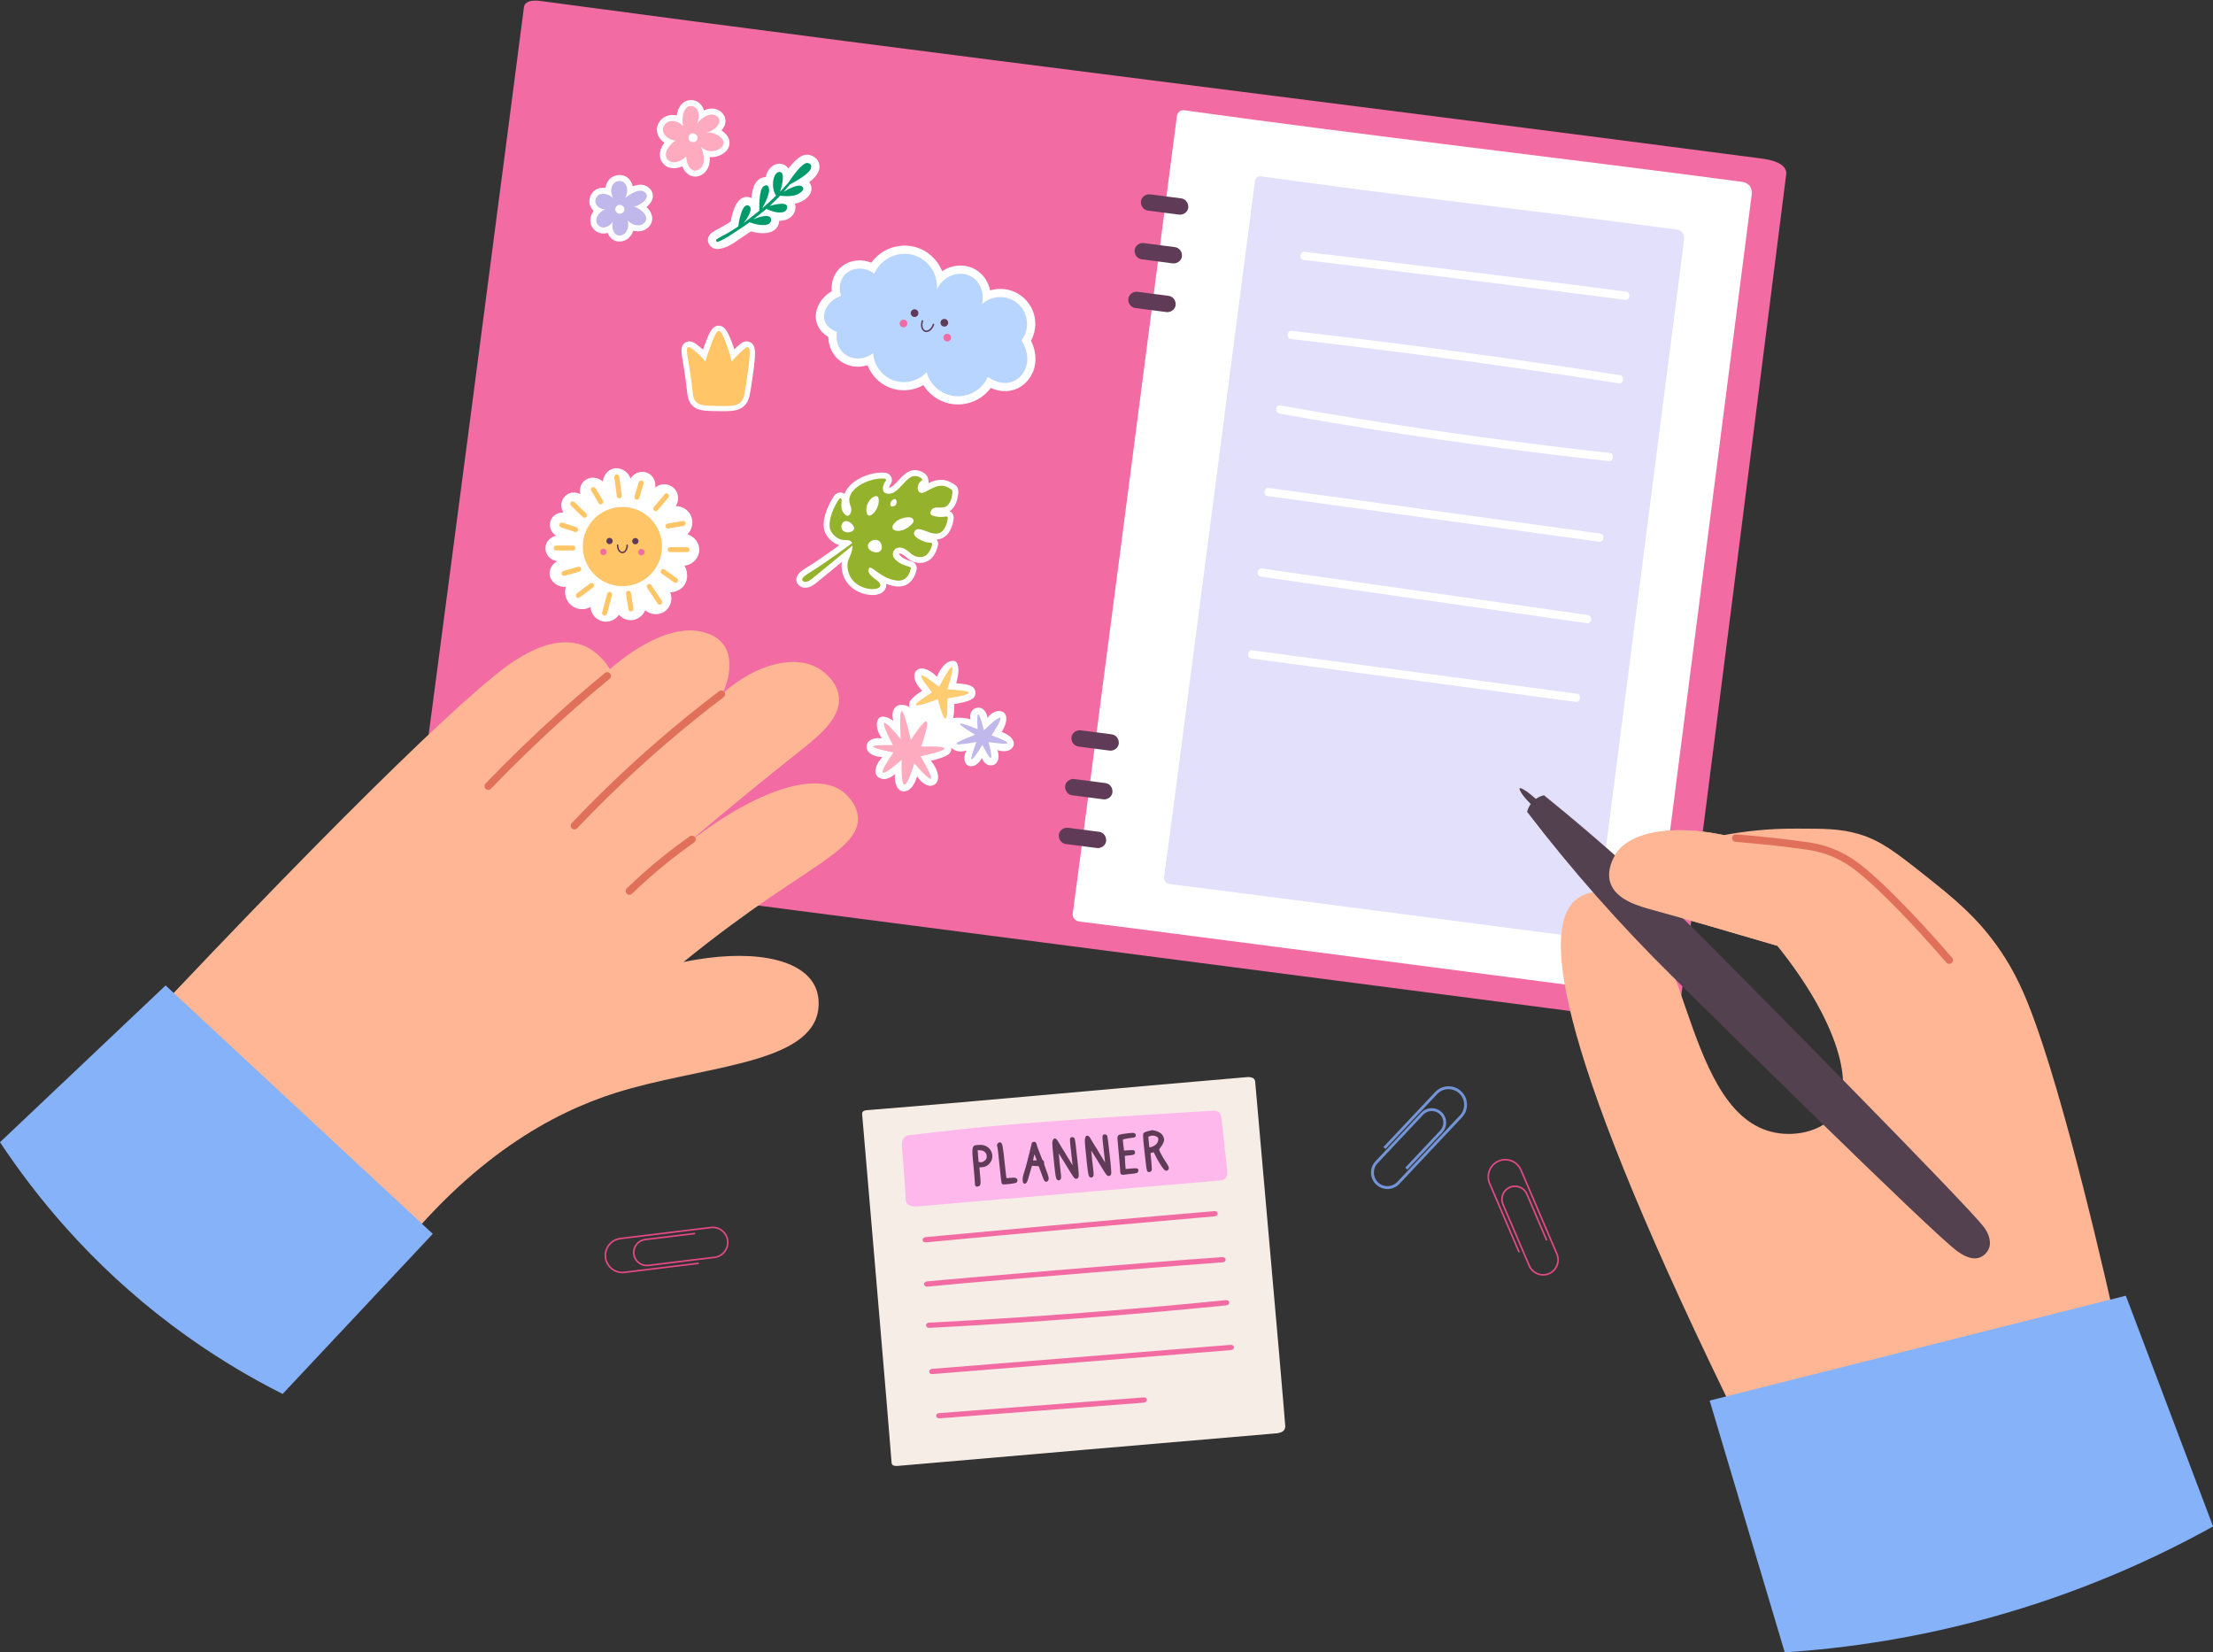
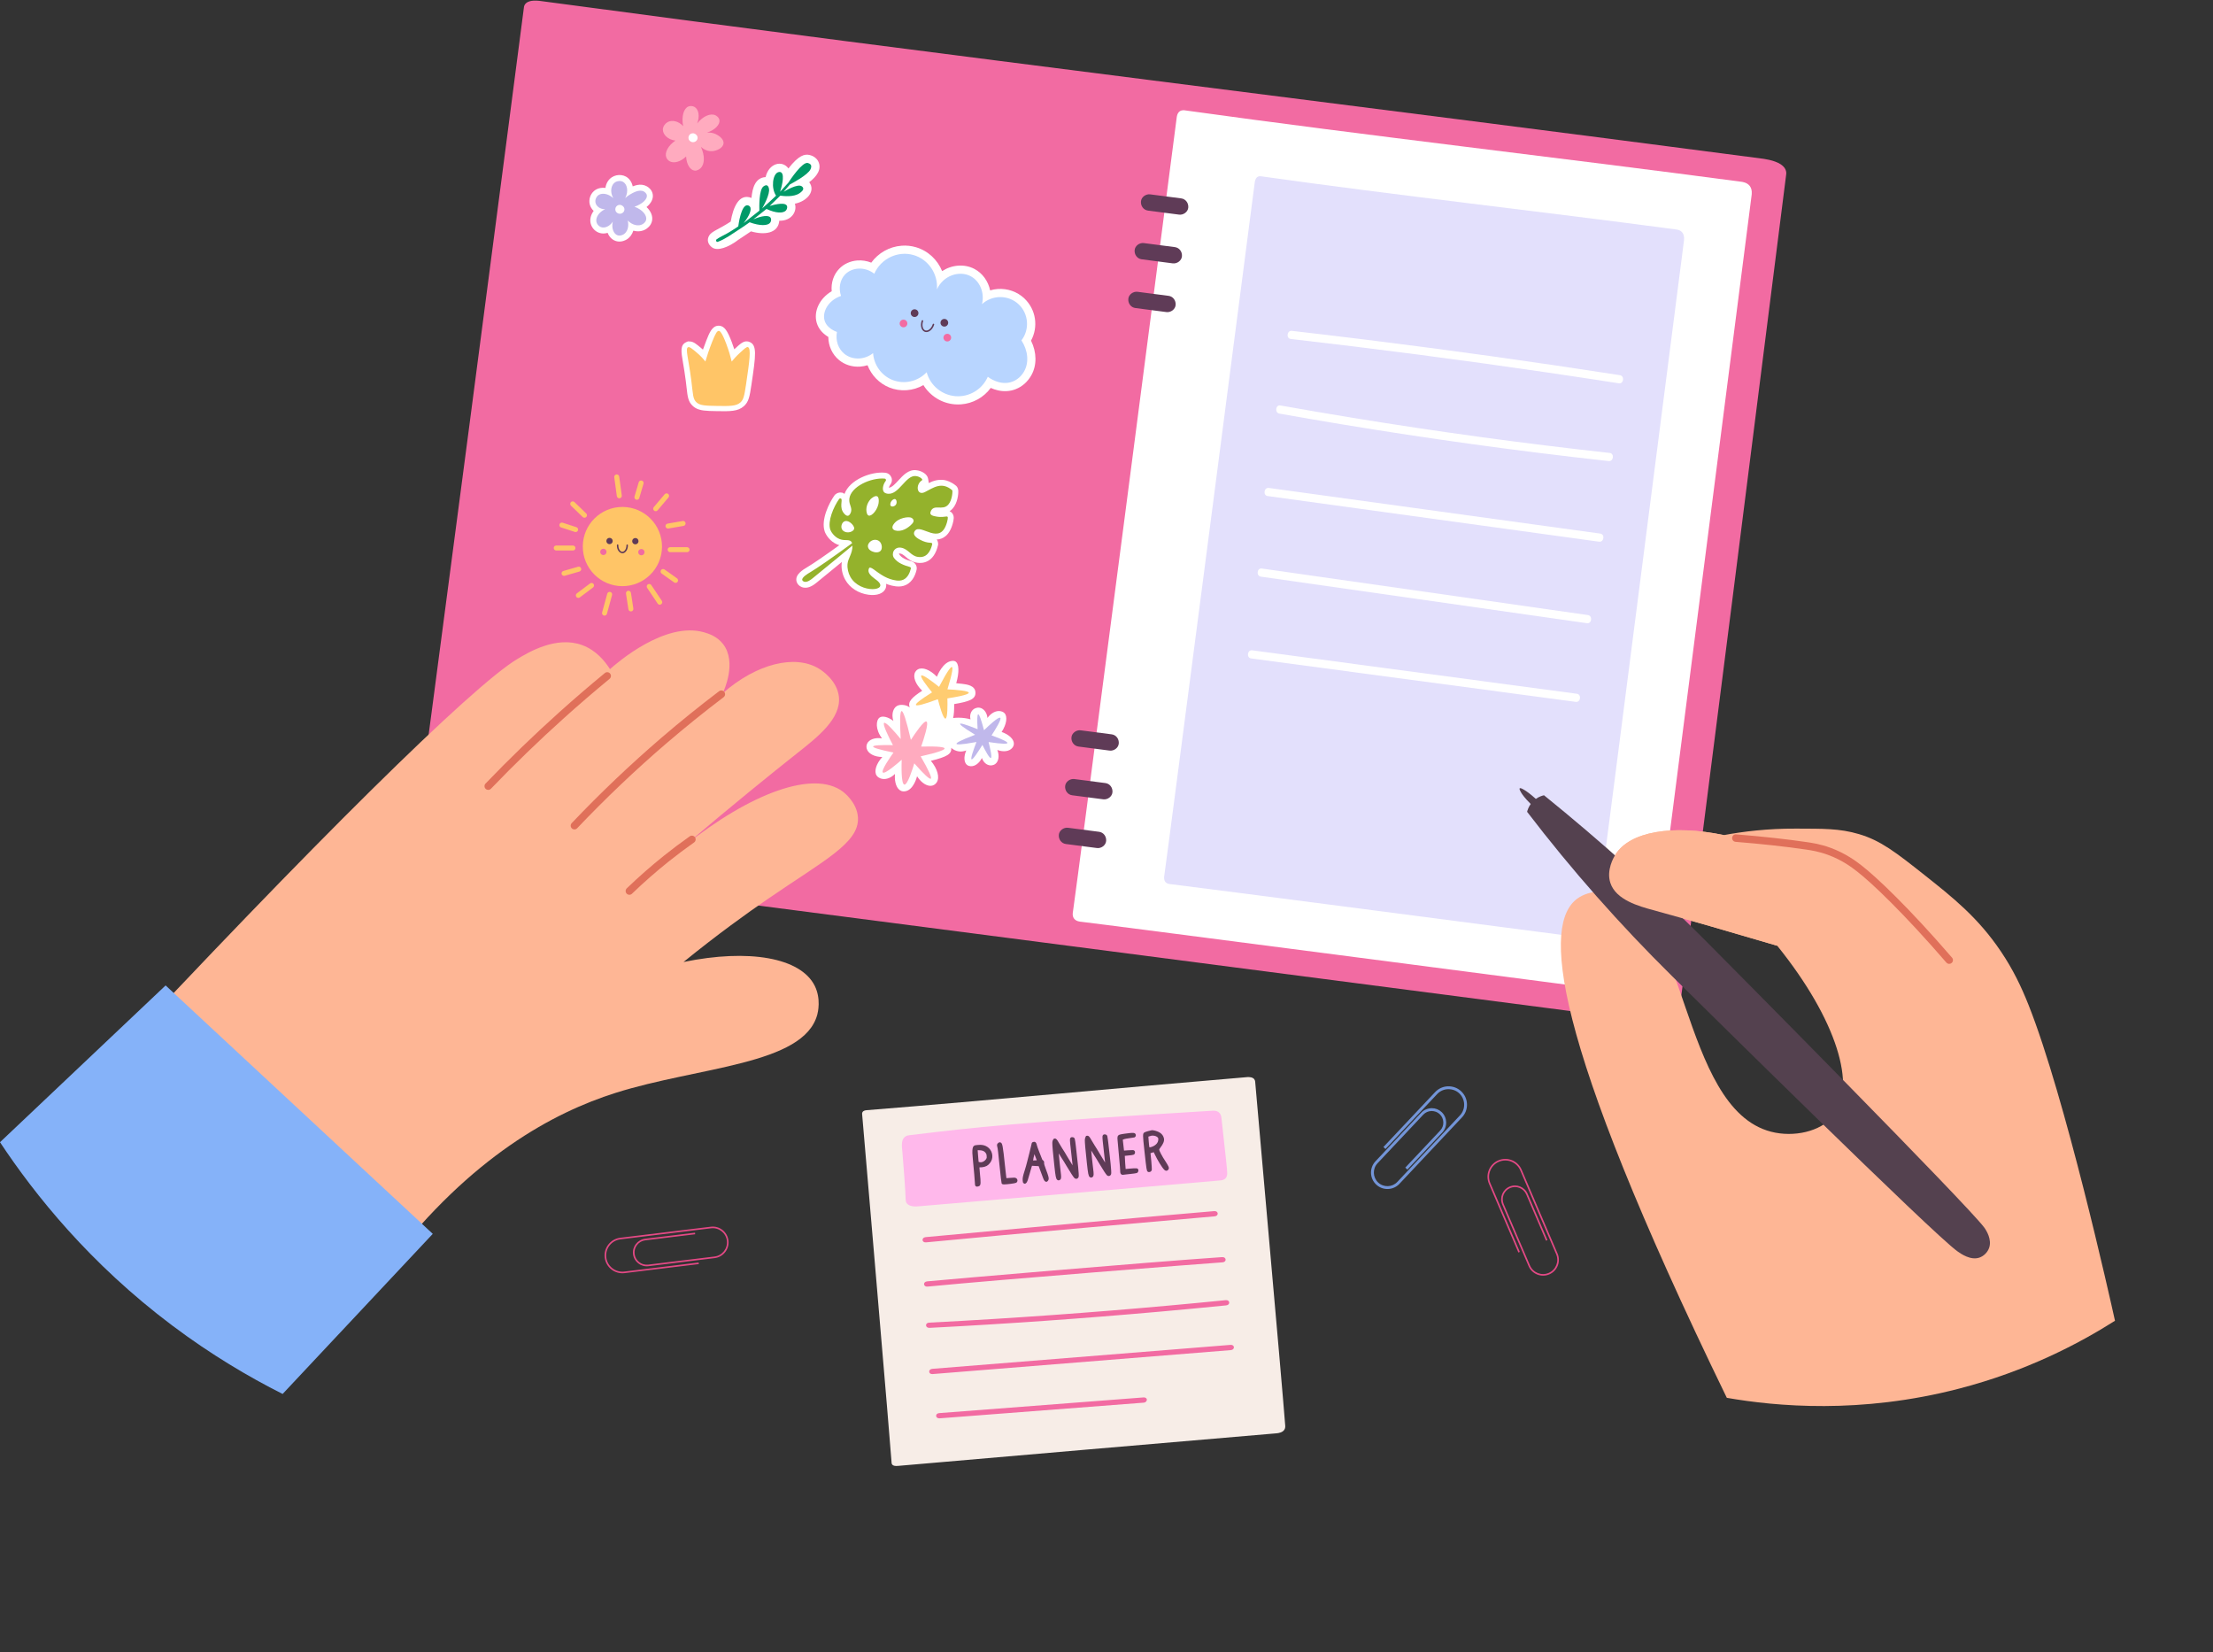
<svg xmlns="http://www.w3.org/2000/svg" height="810.8" preserveAspectRatio="xMidYMid meet" version="1.0" viewBox="0.0 -0.3 1086.1 810.8" width="1086.1" zoomAndPan="magnify">
  <rect x="0.0" y="-0.3" width="1086.1" height="810.8" fill="#333333" stroke="none" />
  <defs>
    <clipPath id="a">
-       <path d="M 839 635 L 1086.141 635 L 1086.141 810.531 L 839 810.531 Z M 839 635" />
-     </clipPath>
+       </clipPath>
  </defs>
  <g>
    <g>
      <path d="M 824.32 494.34 C 829.566 456.035 832.188 436.887 876.602 85.508 C 876.668 85 877.191 82.461 873.945 80.328 C 870.75 78.234 865.539 77.633 864.34 77.473 C 664.758 51.289 464.93 26.984 265.438 0.211 C 264.902 0.141 262.156 -0.281 260.016 0.312 C 257.164 1.105 257.137 3.211 257.098 3.562 C 256.824 6.176 203.852 412.289 202.609 417.34 C 202.527 417.652 201.867 419.57 204.191 421.168 C 206.699 422.895 211.328 423.316 212.219 423.414 C 222.469 424.547 801.18 499.77 807.797 500.652 C 809.133 500.832 814.469 501.613 818.637 500.445 C 823.961 498.949 824.211 495.148 824.32 494.34" fill="#f26ba2" />
    </g>
    <g>
      <path d="M 810.09 480.316 C 814.895 444.25 817.297 426.219 859.645 95.602 C 859.707 95.125 860.109 92.723 858.734 90.938 C 857.383 89.184 855.004 88.941 854.453 88.867 C 763.543 76.793 672.398 66.488 581.566 53.859 C 581.32 53.824 580.07 53.602 579.043 54.289 C 577.676 55.203 577.523 57.168 577.488 57.5 C 577.199 59.953 527.492 442.18 526.602 446.965 C 526.551 447.266 526.121 449.09 527.102 450.438 C 528.156 451.898 530.277 452.004 530.684 452.039 C 535.363 452.457 799.023 486.812 802.035 487.227 C 802.648 487.312 805.07 487.715 807.074 486.363 C 809.641 484.641 809.988 481.078 810.09 480.316" fill="#fff" />
    </g>
    <g>
      <path d="M 583.184 101.551 C 583.363 99.379 581.945 97.34 579.711 97.051 L 564.461 95.07 C 562.375 94.805 560.141 96.379 559.961 98.543 C 559.777 100.715 561.191 102.754 563.43 103.047 L 578.68 105.02 C 580.766 105.293 583 103.719 583.184 101.551" fill="#5f3b57" />
    </g>
    <g>
      <path d="M 576.98 149.375 C 577.164 147.203 575.746 145.16 573.512 144.871 L 558.262 142.891 C 556.176 142.621 553.941 144.195 553.758 146.359 C 553.574 148.531 554.992 150.57 557.227 150.863 L 572.477 152.84 C 574.562 153.113 576.797 151.539 576.98 149.375" fill="#5f3b57" />
    </g>
    <g>
      <path d="M 580.078 125.465 C 580.262 123.289 578.848 121.254 576.609 120.961 L 561.359 118.984 C 559.273 118.711 557.039 120.285 556.859 122.449 C 556.676 124.621 558.094 126.664 560.328 126.949 L 575.578 128.934 C 577.664 129.199 579.898 127.625 580.078 125.465" fill="#5f3b57" />
    </g>
    <g>
      <path d="M 545.973 388.469 C 546.16 386.297 544.742 384.254 542.508 383.965 L 527.254 381.992 C 525.164 381.719 522.938 383.293 522.75 385.457 C 522.566 387.629 523.984 389.672 526.219 389.957 L 541.473 391.934 C 543.555 392.207 545.789 390.633 545.973 388.469" fill="#5f3b57" />
    </g>
    <g>
      <path d="M 549.074 364.559 C 549.262 362.387 547.844 360.348 545.609 360.055 L 530.355 358.078 C 528.266 357.805 526.035 359.383 525.852 361.547 C 525.668 363.723 527.086 365.758 529.32 366.047 L 544.574 368.027 C 546.656 368.297 548.891 366.723 549.074 364.559" fill="#5f3b57" />
    </g>
    <g>
      <path d="M 542.875 412.379 C 543.059 410.203 541.641 408.164 539.406 407.879 L 524.152 405.898 C 522.066 405.629 519.836 407.203 519.648 409.367 C 519.469 411.539 520.883 413.578 523.117 413.871 L 538.371 415.844 C 540.453 416.117 542.691 414.547 542.875 412.379" fill="#5f3b57" />
    </g>
    <g>
      <path d="M 783.148 453.688 C 787.32 422.219 789.406 406.492 826.422 118.086 C 826.473 117.668 826.812 115.566 825.812 114.039 C 824.828 112.527 823.051 112.363 822.641 112.305 C 754.77 103.254 686.691 95.746 618.887 86.211 C 618.707 86.188 617.777 86.016 616.992 86.629 C 615.953 87.445 615.816 89.156 615.777 89.445 C 615.523 91.59 572.18 425.023 571.438 429.199 C 571.391 429.469 571.039 431.062 571.754 432.219 C 572.52 433.469 574.105 433.531 574.41 433.555 C 577.906 433.844 774.762 459.52 777.008 459.832 C 777.465 459.895 779.273 460.203 780.793 458.996 C 782.742 457.457 783.059 454.352 783.148 453.688" fill="#e3e0fc" />
    </g>
    <g>
-       <path d="M 798.168 142.844 C 757.293 137.355 652.008 124.613 640.297 123.281 C 637.918 123.012 637.395 127 639.781 127.27 C 680.762 131.918 785.973 145.258 797.652 146.828 C 800.023 147.145 800.547 143.164 798.168 142.844" fill="#fff" />
-     </g>
+       </g>
    <g>
      <path d="M 795.039 183.809 C 753.285 177.32 711.434 171.477 669.5 166.285 C 657.672 164.82 645.84 163.414 634 162.051 C 631.621 161.777 631.098 165.766 633.484 166.035 C 675.461 170.859 717.363 176.328 759.172 182.453 C 770.961 184.184 782.742 185.965 794.523 187.797 C 796.891 188.164 797.402 184.176 795.039 183.809" fill="#fff" />
    </g>
    <g>
      <path d="M 790.035 221.977 C 747.906 217.328 705.902 211.602 664.07 204.77 C 652.164 202.82 640.27 200.785 628.391 198.668 C 626.027 198.246 625.52 202.23 627.875 202.652 C 669.602 210.098 711.516 216.469 753.57 221.73 C 765.539 223.23 777.523 224.637 789.52 225.957 C 791.895 226.219 792.422 222.234 790.035 221.977" fill="#fff" />
    </g>
    <g>
      <path d="M 785.406 261.547 L 622.719 239.145 C 620.344 238.812 619.742 242.789 622.121 243.117 L 784.812 265.52 C 787.188 265.852 787.785 261.875 785.406 261.547" fill="#fff" />
    </g>
    <g>
      <path d="M 779.34 301.523 L 619.266 278.676 C 616.895 278.336 616.414 282.324 618.785 282.664 L 778.859 305.516 C 781.234 305.855 781.715 301.863 779.34 301.523" fill="#fff" />
    </g>
    <g>
      <path d="M 773.895 340.141 L 614.539 318.82 C 612.16 318.508 611.645 322.492 614.023 322.809 L 773.379 344.121 C 775.754 344.441 776.273 340.457 773.895 340.141" fill="#fff" />
    </g>
    <g>
-       <path d="M 337.402 261.926 C 339.953 259.254 340.516 255.309 338.848 252.246 C 337.449 249.676 334.68 248.074 331.648 248.047 C 333.492 245.25 333.102 241.543 330.785 239.27 C 328.324 236.863 324.32 236.664 321.559 238.902 C 322.023 235.914 320.496 233.004 317.91 231.805 C 314.973 230.434 311.273 231.547 309.461 234.512 C 308.086 230.73 304.184 228.742 300.84 229.691 C 298.191 230.445 296.195 232.945 295.891 235.961 C 293.125 233.586 289.219 233.539 286.816 235.594 C 285.012 237.133 284.246 239.695 284.773 242.195 C 284.305 241.938 282.445 240.988 280.176 241.555 C 277.812 242.148 276.012 244.152 275.57 246.484 C 275.113 248.891 276.27 250.773 276.562 251.219 C 273.773 250.973 271.164 252.617 270.227 255.176 C 269.227 257.906 270.355 261.055 272.949 262.57 C 269.949 263.141 267.77 265.684 267.672 268.559 C 267.566 271.762 270.078 274.672 273.48 275.039 C 270.98 276.469 269.492 279.082 269.742 281.629 C 270.09 285.039 273.523 287.957 277.703 287.68 C 276.703 290.91 277.711 294.438 280.258 296.613 C 282.898 298.879 286.703 299.27 289.789 297.602 C 290.016 300.945 292.371 303.773 295.59 304.562 C 298.68 305.324 301.957 304.055 303.762 301.383 C 304.109 301.773 306.25 304.074 309.59 304.039 C 312.594 304.012 315.379 302.098 316.695 299.164 C 319.355 301.465 323.219 301.73 326.074 299.844 C 329.129 297.824 330.352 293.809 328.906 290.324 C 329.473 290.32 333.023 290.25 335.387 287.445 C 337.645 284.762 337.895 280.672 335.914 277.297 C 340.07 276.84 343.176 273.387 343.195 269.5 C 343.211 266.105 340.859 262.969 337.402 261.926" fill="#fff" />
-     </g>
+       </g>
    <g>
      <path d="M 324.902 268.031 C 324.832 278.766 316.07 287.41 305.336 287.34 C 294.602 287.27 285.961 278.508 286.027 267.773 C 286.102 257.039 294.859 248.398 305.594 248.469 C 316.328 248.539 324.973 257.301 324.902 268.031" fill="#ffc567" />
    </g>
    <g>
      <path d="M 300.703 265.191 C 300.699 266.051 299.996 266.746 299.141 266.734 C 298.277 266.73 297.586 266.027 297.59 265.172 C 297.598 264.309 298.297 263.613 299.16 263.625 C 300.02 263.629 300.715 264.328 300.703 265.191" fill="#5f3b57" />
    </g>
    <g>
      <path d="M 313.375 265.277 C 313.371 266.133 312.668 266.824 311.805 266.82 C 310.949 266.816 310.254 266.113 310.262 265.254 C 310.266 264.395 310.969 263.703 311.828 263.707 C 312.688 263.711 313.379 264.414 313.375 265.277" fill="#5f3b57" />
    </g>
    <g>
      <path d="M 316.328 270.66 C 316.324 271.516 315.625 272.211 314.762 272.203 C 313.902 272.199 313.207 271.496 313.219 270.637 C 313.223 269.777 313.922 269.086 314.781 269.09 C 315.645 269.094 316.336 269.797 316.328 270.66" fill="#f26ba2" />
    </g>
    <g>
      <path d="M 297.68 270.535 C 297.676 271.395 296.973 272.086 296.109 272.082 C 295.254 272.074 294.559 271.371 294.566 270.516 C 294.57 269.652 295.273 268.961 296.133 268.965 C 296.996 268.977 297.684 269.676 297.68 270.535" fill="#f26ba2" />
    </g>
    <g>
      <path d="M 305.441 271.211 C 303.809 271.07 302.684 269.273 302.762 267.191 C 302.766 266.992 302.938 266.832 303.137 266.836 C 303.336 266.84 303.5 267.012 303.492 267.219 C 303.422 269.055 304.398 270.387 305.34 270.473 C 305.805 270.492 306.207 270.246 306.441 270.027 C 307.086 269.426 307.473 268.359 307.445 267.246 C 307.441 267.043 307.609 266.871 307.809 266.871 C 308.012 266.863 308.18 267.031 308.184 267.227 C 308.211 268.562 307.746 269.812 306.945 270.562 C 306.492 270.984 305.965 271.211 305.441 271.211" fill="#5f3b57" />
    </g>
    <g>
-       <path d="M 294.836 247.207 C 294.422 247.207 294.016 246.992 293.785 246.609 L 290.191 240.562 C 289.848 239.98 290.031 239.23 290.617 238.883 C 291.191 238.539 291.945 238.723 292.297 239.309 L 295.891 245.355 C 296.234 245.938 296.043 246.691 295.465 247.035 C 295.27 247.148 295.055 247.207 294.836 247.207" fill="#ffc567" />
-     </g>
+       </g>
    <g>
      <path d="M 303.941 244.227 C 303.34 244.227 302.816 243.781 302.73 243.168 L 301.465 233.898 C 301.375 233.23 301.844 232.609 302.512 232.516 C 303.227 232.465 303.805 232.898 303.895 233.566 L 305.16 242.836 C 305.25 243.508 304.781 244.125 304.109 244.215 C 304.055 244.223 303.996 244.227 303.941 244.227" fill="#ffc567" />
    </g>
    <g>
      <path d="M 312.582 244.945 C 312.465 244.945 312.352 244.93 312.234 244.895 C 311.586 244.703 311.211 244.02 311.402 243.375 L 313.473 236.359 C 313.66 235.711 314.348 235.332 314.992 235.527 C 315.645 235.719 316.016 236.402 315.824 237.047 L 313.758 244.062 C 313.602 244.602 313.113 244.945 312.582 244.945" fill="#ffc567" />
    </g>
    <g>
      <path d="M 321.809 250.562 C 321.527 250.562 321.246 250.465 321.016 250.273 C 320.5 249.84 320.434 249.062 320.867 248.547 L 326.211 242.23 C 326.648 241.711 327.414 241.652 327.934 242.086 C 328.449 242.523 328.516 243.293 328.074 243.809 L 322.742 250.125 C 322.5 250.414 322.16 250.562 321.809 250.562" fill="#ffc567" />
    </g>
    <g>
      <path d="M 327.836 259.07 C 327.246 259.07 326.73 258.648 326.629 258.051 C 326.516 257.387 326.965 256.75 327.637 256.641 L 335.047 255.367 C 335.711 255.227 336.355 255.699 336.461 256.367 C 336.574 257.031 336.129 257.664 335.461 257.777 L 328.043 259.051 C 327.969 259.066 327.902 259.07 327.836 259.07" fill="#ffc567" />
    </g>
    <g>
      <path d="M 286.855 253.773 C 286.551 253.773 286.242 253.656 286.004 253.43 L 280.219 247.828 C 279.73 247.359 279.723 246.586 280.191 246.098 C 280.66 245.613 281.434 245.605 281.922 246.066 L 287.707 251.668 C 288.195 252.137 288.203 252.91 287.734 253.398 C 287.496 253.648 287.176 253.773 286.855 253.773" fill="#ffc567" />
    </g>
    <g>
      <path d="M 282.504 260.789 C 282.379 260.789 282.246 260.77 282.121 260.727 L 275.371 258.527 C 274.727 258.324 274.375 257.629 274.59 256.988 C 274.797 256.352 275.496 255.984 276.129 256.203 L 282.879 258.398 C 283.523 258.605 283.875 259.301 283.664 259.941 C 283.496 260.457 283.02 260.789 282.504 260.789" fill="#ffc567" />
    </g>
    <g>
      <path d="M 281.191 269.848 L 272.98 269.848 C 272.305 269.84 271.758 269.266 271.762 268.59 C 271.77 267.914 272.312 267.395 272.988 267.395 L 281.195 267.395 C 281.875 267.402 282.422 267.98 282.414 268.652 C 282.41 269.328 281.863 269.848 281.191 269.848" fill="#ffc567" />
    </g>
    <g>
      <path d="M 276.82 282.285 C 276.289 282.285 275.797 281.938 275.645 281.402 C 275.457 280.75 275.832 280.07 276.48 279.887 L 283.699 277.812 C 284.348 277.602 285.023 278.004 285.211 278.652 C 285.398 279.301 285.02 279.98 284.371 280.168 L 277.16 282.238 C 277.047 282.273 276.93 282.285 276.82 282.285" fill="#ffc567" />
    </g>
    <g>
      <path d="M 283.828 293.098 C 283.453 293.098 283.09 292.93 282.848 292.609 C 282.441 292.066 282.555 291.297 283.09 290.891 L 289.586 286.016 C 290.129 285.621 290.891 285.719 291.301 286.258 C 291.707 286.801 291.598 287.57 291.059 287.977 L 284.562 292.852 C 284.344 293.016 284.086 293.098 283.828 293.098" fill="#ffc567" />
    </g>
    <g>
      <path d="M 296.691 301.797 C 296.586 301.797 296.473 301.781 296.363 301.754 C 295.715 301.574 295.336 300.902 295.508 300.246 L 298.027 291.035 C 298.207 290.387 298.867 290.012 299.535 290.18 C 300.188 290.355 300.57 291.031 300.395 291.684 L 297.871 300.898 C 297.723 301.438 297.23 301.797 296.691 301.797" fill="#ffc567" />
    </g>
    <g>
      <path d="M 309.625 299.73 C 309.023 299.73 308.504 299.293 308.414 298.691 L 307.23 290.992 C 307.125 290.32 307.586 289.699 308.254 289.594 C 308.926 289.508 309.547 289.949 309.652 290.617 L 310.836 298.316 C 310.934 298.988 310.477 299.613 309.812 299.715 C 309.746 299.727 309.688 299.73 309.625 299.73" fill="#ffc567" />
    </g>
    <g>
      <path d="M 323.797 296.441 C 323.406 296.441 323.023 296.25 322.777 295.895 L 317.602 288.168 C 317.227 287.609 317.375 286.848 317.941 286.469 C 318.484 286.098 319.254 286.246 319.641 286.809 L 324.816 294.535 C 325.191 295.098 325.043 295.859 324.477 296.234 C 324.27 296.375 324.031 296.441 323.797 296.441" fill="#ffc567" />
    </g>
    <g>
      <path d="M 331.559 285.723 C 331.316 285.723 331.066 285.652 330.852 285.496 L 324.727 281.152 C 324.176 280.762 324.043 279.996 324.434 279.445 C 324.824 278.895 325.586 278.758 326.141 279.152 L 332.266 283.496 C 332.82 283.891 332.949 284.656 332.559 285.207 C 332.32 285.539 331.941 285.723 331.559 285.723" fill="#ffc567" />
    </g>
    <g>
      <path d="M 337.195 270.66 L 328.879 270.66 C 328.203 270.652 327.66 270.074 327.664 269.395 C 327.672 268.715 328.23 268.254 328.898 268.211 L 337.203 268.211 C 337.887 268.215 338.426 268.793 338.422 269.473 C 338.414 270.148 337.871 270.66 337.195 270.66" fill="#ffc567" />
    </g>
    <g>
      <path d="M 466.039 250.559 C 466.559 250.227 467.066 249.805 467.543 249.262 C 469.91 246.625 470.426 242.203 470.297 240.477 C 470.266 240.082 470.18 238.875 469.172 238.039 C 466.973 236.211 464.629 235.41 463.262 235.238 C 459.781 234.809 457.023 236.113 455.84 236.77 L 455.504 234.633 C 455.141 232.352 452.391 230.723 449.609 230.426 C 445.844 230.023 443.168 233 440.828 235.547 C 439.395 237.105 437.785 238.855 436.238 239.055 C 436.34 238.602 436.566 238.02 436.836 237.648 C 437.742 236.551 437.957 235.164 437.473 233.945 C 436.988 232.73 435.891 231.844 434.445 231.684 C 427.512 230.938 416.984 235.129 414.469 242.055 L 413.547 241.508 L 412.848 241.418 C 411.52 241.246 410.223 241.828 409.465 242.91 C 406.996 246.434 402.805 254.613 404.734 260.457 C 405.141 261.73 407.078 265.359 411.035 266.934 C 411.328 267.047 411.629 267.148 411.93 267.227 C 404.402 272.66 399.223 276.211 396.125 278.059 C 394.004 279.316 390.062 281.66 390.934 285.039 C 391.242 286.254 392.168 287.25 393.43 287.758 C 393.812 287.922 394.215 288.023 394.633 288.078 C 397.289 288.422 399.703 286.465 400.738 285.629 C 404.98 282.188 409.527 278.453 413.164 275.465 C 413.117 275.723 413.086 275.984 413.066 276.258 C 412.949 277.629 413.059 279.023 413.371 280.387 C 413.66 281.707 414.164 282.996 414.848 284.215 C 417.055 288.172 421.344 290.914 426.316 291.562 C 430.43 292.098 433.617 290.914 434.621 288.492 C 434.852 287.938 435.047 287.141 434.879 286.188 C 435.234 286.324 435.586 286.453 435.934 286.574 C 437.129 286.977 438.336 287.27 439.664 287.43 C 441.539 287.66 443.211 287.418 444.594 286.758 C 446.527 285.863 447.695 284.324 448.336 283.227 C 448.961 282.148 449.441 280.941 449.809 279.441 C 450.293 277.578 449.211 275.699 447.324 275.145 C 444.852 274.445 442.379 273.555 441.152 271.449 C 441.199 271.379 441.285 271.242 441.793 271.309 C 442.723 271.488 443.438 272.051 444.508 272.957 C 445.855 274.094 447.535 275.512 450.348 275.875 C 452.695 276.176 458.363 275.961 460.379 267.141 L 460.418 266.844 C 460.434 265.793 460.176 265.035 459.711 264.449 C 462.648 264.312 465.941 262.633 467.602 256.57 C 468.039 254.82 468.453 253.172 467.461 251.727 C 467.109 251.203 466.613 250.801 466.039 250.559" fill="#fff" />
    </g>
    <g>
      <path d="M 447.695 256.672 C 446.734 257.77 445.379 258.785 444.012 259.453 C 440.812 261.016 436.566 260.117 438.453 257.141 C 440.691 253.629 446.059 253.129 447.305 253.777 C 448.125 254.219 448.309 254.82 448.309 254.82 C 448.367 255.02 448.375 255.23 448.375 255.23 C 448.379 255.738 448.051 256.312 447.695 256.672 Z M 426.281 268.871 C 425.926 268.242 425.941 267.621 425.941 267.621 C 425.941 267.621 425.949 267.008 426.34 266.387 C 427.992 263.703 432.445 263.902 432.77 267.922 C 433.051 272.125 427.441 270.949 426.281 268.871 Z M 415.309 260.852 C 415.008 260.793 413.82 260.523 413.246 259.457 C 412.527 258.133 413.133 256.258 414.289 255.609 C 415.922 254.695 418.242 256.5 418.992 258.09 C 419.289 258.691 419.238 259.039 419.215 259.152 C 418.984 260.352 416.965 261.215 415.309 260.852 Z M 427.262 244.648 C 427.465 244.434 429.414 242.648 430.535 243.266 C 431.383 243.734 431.301 245.348 431.262 245.93 C 431.066 249.602 427.855 253.199 426.324 252.695 C 425.832 252.531 425.559 252.008 425.391 251.355 C 424.863 249.379 425.371 246.781 427.262 244.648 Z M 437.039 246.543 C 437.359 245.363 438.676 244.316 439.395 244.645 C 440.09 244.953 440.352 246.613 439.559 247.527 C 438.961 248.223 437.742 248.508 437.215 247.996 C 436.766 247.562 436.988 246.711 437.039 246.543 Z M 459.609 253.188 C 457.887 252.887 456.152 252.488 456.688 250.91 C 458.145 246.664 462.543 250.586 465.395 247.336 C 467.359 245.148 467.645 240.523 467.309 240.246 C 462.148 235.887 458.184 238.996 453.953 241.148 C 449.965 243.23 449.125 237.508 452.5 235.375 C 453.168 235.059 451.574 233.488 449.355 233.297 C 444.523 232.895 441.215 242.414 435.91 241.996 C 435.555 241.969 434.316 241.891 433.711 241 C 432.734 239.555 433.684 236.938 434.668 235.738 C 435.027 235.301 434.766 234.609 434.191 234.555 C 427.512 233.977 417.461 238.469 416.828 244.531 C 416.516 247.625 418.77 249.004 417.316 251.727 C 416.496 253.262 415.5 253.055 414.344 251.777 C 411.648 248.809 413.734 245.062 412.797 244.402 C 412.477 244.18 412.039 244.258 411.82 244.574 C 409.09 248.441 406.109 255.418 407.48 259.578 C 407.734 260.363 409.223 263.117 412.09 264.242 C 414.945 265.363 417.352 263.852 418.199 266.254 C 407.602 273.98 401.223 278.371 397.676 280.488 C 396.676 281.086 393.383 283.004 393.727 284.32 C 393.852 284.809 394.441 285.059 394.535 285.098 C 396.016 285.711 397.992 284.141 398.922 283.387 C 407.953 276.062 418.367 267.426 418.367 267.426 C 418.418 271.457 416.16 273.648 415.941 276.492 C 415.852 277.594 415.945 278.699 416.191 279.762 C 416.43 280.832 416.824 281.844 417.367 282.809 C 422.113 291.289 437.184 289.766 430.266 284.418 C 429.434 283.785 428.609 283.199 427.891 282.547 C 427.176 281.898 426.562 281.164 426.32 280.383 C 426.094 279.688 426.324 278.52 426.727 278.312 C 427.484 277.801 430.023 280.125 431.273 280.891 C 432.977 282.098 434.844 283.168 436.867 283.844 C 437.887 284.188 438.922 284.426 440 284.566 C 441.066 284.691 442.285 284.66 443.379 284.145 C 444.465 283.637 445.293 282.727 445.848 281.766 C 446.41 280.805 446.762 279.762 447.02 278.723 C 447.109 278.367 446.895 278.023 446.547 277.922 C 443.766 277.137 440.602 276.02 438.773 273.516 C 437.234 271.379 438.902 267.82 442.34 268.477 C 445.883 269.152 447.055 272.59 450.621 273 C 454.586 273.562 456.637 270.594 457.523 266.734 C 457.551 265.32 455.871 267 451.141 264.344 C 449.266 263.27 447.715 261.832 449.055 260.129 C 452.055 256.398 461.48 268.008 464.801 255.871 C 465.945 251.289 464.609 254.098 459.609 253.188" fill="#94b22c" />
    </g>
    <g>
      <path d="M 491.57 358.902 C 494.082 355.059 494.562 351.266 492.969 349.629 C 492.34 348.988 491.508 348.789 491.18 348.719 C 488.941 348.227 486.41 349.531 484.621 352.016 C 484.402 349.355 482.762 347.328 480.785 346.992 C 479.203 346.723 477.945 347.629 477.82 347.723 C 476.414 348.773 475.812 350.73 476.32 352.691 C 474.762 352.254 472.754 351.879 470.418 351.887 C 469.469 351.887 468.582 351.953 467.777 352.055 C 468.184 350.391 468.312 348.145 468.289 345.199 C 475.812 343.938 478.914 342.805 478.73 339.449 C 478.551 336.086 474.637 335.578 472.297 335.277 C 471.375 335.16 470.348 335.059 469.301 334.973 C 470.867 329.488 470.715 325.273 468.812 324.234 C 468.699 324.172 468.195 323.914 467.191 324.023 C 462.777 324.512 460.156 330.918 459.812 331.785 C 456.461 328.32 452.699 326.91 450.465 328.176 C 449.68 328.621 449.281 329.281 449.148 329.527 C 447.918 331.797 449.273 335.449 452.602 338.648 C 447.672 341.871 445.316 344.07 446.496 346.848 C 446.066 346.531 445.359 346.094 444.406 345.836 C 444.207 345.777 441.875 345.164 440.211 346.121 C 438.305 347.215 437.402 350.285 438.453 353.461 C 436 351.586 433.18 350.801 431.719 351.805 C 429.855 353.078 429.535 357.652 432.879 362.035 C 429.379 361.477 426.434 362.629 425.539 364.672 C 425.043 365.801 425.316 366.879 425.391 367.141 C 426.051 369.48 429.129 371.148 433.035 371.176 C 429.906 374.555 428.883 378.336 430.262 380.32 C 430.852 381.172 431.785 381.539 432.125 381.672 C 434.336 382.508 437.082 381.641 439.238 379.484 C 438.871 383.68 440.129 387 442.352 387.844 C 443.211 388.168 444.004 388.039 444.355 387.977 C 448.434 387.246 450.012 380.902 450.074 380.633 C 452.328 384.148 455.445 385.898 457.746 385.16 C 458.871 384.797 459.508 383.938 459.715 383.629 C 461.301 381.23 460.121 376.988 456.859 373.043 C 464.781 371.086 467.18 369.691 466.84 366.66 C 467.336 367.113 468.242 367.812 469.555 368.199 C 471.742 368.852 473.602 368.199 474.223 367.957 C 472.875 371.023 473.098 373.898 474.609 375.074 C 475.309 375.617 476.113 375.676 476.43 375.695 C 478.512 375.809 480.609 374.191 481.914 371.66 C 482.59 373.73 484.191 375.145 485.973 375.281 C 486.156 375.301 487.406 375.379 488.465 374.594 C 490.113 373.371 490.605 370.562 489.469 367.723 C 492.453 368.84 495.336 368.438 496.766 366.73 C 496.941 366.52 497.492 365.84 497.59 364.895 C 497.801 362.691 495.422 360.184 491.57 358.902" fill="#fff" />
    </g>
    <g>
      <path d="M 447.043 362.777 C 449.168 359.504 453.441 353.18 454.688 353.781 C 455.992 354.418 453.34 362.453 452.094 366.043 C 461.246 365.852 463.516 366.383 463.59 366.969 C 463.66 367.566 461.48 368.68 451.848 370.848 C 455.797 377.703 457.449 381.359 456.824 381.809 C 456.223 382.238 453.52 379.73 448.719 374.285 C 447.98 376.742 445.418 384.977 443.84 384.723 C 442.168 384.449 442.453 374.867 442.535 372.52 C 440.902 373.965 434.324 379.723 433.285 378.789 C 432.258 377.859 437.227 370.777 438.504 368.984 C 431.773 367.621 428.441 366.637 428.512 366.031 C 428.578 365.449 431.816 365.223 438.234 365.348 C 436 361.086 433.02 355.027 433.914 354.434 C 434.785 353.855 438.961 358.613 442.043 362.34 C 441.551 353.328 441.691 348.766 442.484 348.652 C 443.309 348.531 444.828 353.242 447.043 362.777" fill="#ffabbf" />
    </g>
    <g>
      <path d="M 479.793 357.52 C 479.504 352.734 479.598 350.305 480.074 350.223 C 480.59 350.141 481.539 352.742 482.934 358.031 C 485.434 355.609 490.105 351.266 490.914 351.941 C 491.691 352.582 488.566 357.609 486.637 360.559 C 493.066 362.895 494.531 363.879 494.422 364.309 C 494.312 364.754 492.465 364.926 485.172 363.84 C 485.93 366.777 487.012 371.391 486.301 371.656 C 485.613 371.914 483.512 367.961 482.152 365.234 C 480.078 368.602 477.453 372.621 476.832 372.309 C 476.211 372.004 477.809 367.504 479.234 363.812 C 471.07 365.309 469.539 365.082 469.434 364.695 C 469.328 364.312 470.535 363.305 478.582 360.262 C 471.992 356.258 471.047 355.184 471.199 354.883 C 471.348 354.586 472.758 354.699 479.793 357.52" fill="#c0b8eb" />
    </g>
    <g>
      <path d="M 460.863 336.754 C 465.473 327.98 466.777 326.852 467.203 327.023 C 467.625 327.199 467.754 328.895 464.992 337.973 C 469.316 338.191 475.406 338.66 475.457 339.633 C 475.512 340.629 469.219 341.754 464.961 342.414 C 465.035 345.316 465.133 352.176 464.016 352.332 C 462.871 352.496 460.992 345.57 460.277 342.809 C 453.422 345.348 449.84 346.285 449.52 345.633 C 449.211 345.012 451.848 342.953 457.43 339.461 C 454.52 335.867 451.512 331.844 452.141 331.207 C 452.805 330.535 457.289 333.895 460.863 336.754" fill="#ffcc71" />
    </g>
    <g>
      <path d="M 345.406 201.148 C 343.836 200.945 341.824 200.523 340.156 199.051 C 337.75 196.926 337.477 194.508 336.984 190.125 C 336.871 189.113 336.742 187.941 336.566 186.578 C 336.105 182.973 335.613 180.066 335.219 177.777 C 334.246 172.094 333.719 168.961 336.844 167.57 L 337.637 167.223 L 338.902 167.285 C 340.566 167.5 341.844 168.582 344.402 170.75 C 344.602 170.918 344.801 171.086 344.996 171.258 C 345.512 169.758 346.066 168.27 346.652 166.801 C 348.188 162.918 349.512 159.559 352.691 159.527 C 352.906 159.527 353.215 159.559 353.215 159.559 C 355.492 159.855 356.988 161.867 359.133 167.539 C 359.582 168.715 359.996 169.902 360.379 171.094 C 363.496 168.223 364.844 166.98 366.902 167.246 L 367.199 167.285 L 367.566 167.395 C 371.711 168.773 370.973 173.766 368.777 188.59 C 367.93 194.32 367.453 196.945 365.027 199.062 C 362.117 201.617 358.297 201.559 351.977 201.457 C 349 201.406 347.078 201.363 345.406 201.148" fill="#fff" />
    </g>
    <g>
      <path d="M 337.688 170.09 C 336.219 170.738 337.895 175.578 339.273 186.355 C 340.184 193.504 339.977 195.5 341.922 197.223 C 343.637 198.738 346.465 198.809 352.043 198.902 C 358.184 199.004 361.297 199.016 363.336 197.227 C 364.824 195.922 365.266 194.336 366.145 188.363 C 367.828 176.961 368.738 170.582 367.051 170.02 C 366.43 169.812 365.273 170.875 362.969 173 C 361.316 174.52 360.047 175.961 359.113 177.113 C 358.613 175.023 357.773 171.926 356.383 168.266 C 354.129 162.324 353.16 162.07 352.758 162.074 C 351.973 162.078 351.234 163.07 349.461 167.555 C 347.938 171.406 346.891 174.695 346.191 177.102 C 345.262 175.914 343.93 174.406 342.125 172.879 C 339.664 170.797 338.43 169.758 337.688 170.09" fill="#ffc567" />
    </g>
    <g>
      <path d="M 348.09 115.227 C 349.367 113.16 352.711 112.289 358.625 108.43 C 359.73 101.82 362.562 94.32 368.812 96.828 C 369.242 92.043 370.621 86.902 375.746 86.602 C 377.34 79.691 383.973 78.168 386.941 82.363 C 392.055 75.797 394.941 75.227 397.289 75.754 C 397.816 75.871 398.336 76.047 398.82 76.281 C 400.508 77.086 401.289 78.305 401.535 78.797 C 403.574 82.742 400.684 86.441 397.141 89.109 C 400.422 93.34 396.168 98.48 390.113 99.652 C 391.324 103.418 388.508 108.16 382.465 108.02 C 381.941 114.246 375.172 115.172 368.562 113.234 C 367.285 114.129 365.988 114.996 364.672 115.84 L 362.598 117.203 C 357.32 121.281 352.086 122.934 349.59 121.191 C 347.586 119.793 346.664 117.535 348.09 115.227" fill="#fff" />
    </g>
    <g>
      <path d="M 386.156 100.59 C 384.941 98.523 378.301 100.613 377.723 100.797 L 382.945 95.711 C 384.777 95.969 389.641 96.48 392.453 94.48 C 393.035 94.066 394.363 93.125 394.211 92.121 C 394.129 91.578 393.652 91.234 393.488 91.121 C 391.492 89.695 385.52 93.273 384.59 93.84 L 387.684 90.199 C 388.73 89.656 396.547 85.539 397.781 82.758 C 397.961 82.348 398.379 81.414 397.98 80.66 C 397.98 80.66 397.605 79.941 396.41 79.676 C 393.727 79.082 387.91 87.809 386.895 89.355 L 382.852 93.801 C 383.172 92.812 385.484 85.516 383.312 84.254 C 382.73 83.918 382.074 84.145 381.902 84.207 C 379.238 85.125 378.305 91.895 380.875 95.719 C 378.672 97.863 376.406 99.934 374.062 101.941 C 374.75 100.738 377.988 94.957 377.383 92.234 C 377.297 91.848 377.094 90.938 376.438 90.684 C 375.777 90.422 375.004 90.961 374.711 91.168 C 372.434 92.758 372.637 101.48 372.684 103.078 L 364.969 109.164 C 367.871 105.516 369.094 102.363 368.023 101.055 C 367.676 100.629 367.09 100.398 366.57 100.445 C 363.762 100.711 362.531 109.316 362.332 110.773 C 362.07 110.949 361.816 111.141 361.559 111.312 C 359.977 112.355 358.391 113.375 356.738 114.305 C 355.051 115.254 353.215 116.031 351.656 117.184 C 351.121 117.582 351.617 118.598 352.258 118.371 C 355.852 117.098 359.297 114.5 362.504 112.453 C 364.344 111.285 366.133 110.051 367.895 108.777 C 372.832 110.586 376.91 110.641 378.078 108.828 C 378.492 108.188 378.637 107.16 378.164 106.5 C 377.23 105.176 373.953 105.52 369.715 107.348 L 376.191 102.234 C 380.645 104.34 384.508 104.562 385.816 102.867 C 386.273 102.277 386.559 101.277 386.156 100.59" fill="#009a68" />
    </g>
    <g>
      <path d="M 303.234 118.191 C 302.809 118.133 302.395 118.027 301.996 117.879 C 300.246 117.238 298.938 115.812 298.215 113.961 C 297.254 114.258 296.254 114.352 295.273 114.223 C 294.73 114.156 294.211 114.016 293.719 113.816 C 291.875 113.066 290.41 111.383 289.91 109.43 C 289.367 107.344 289.945 105.102 291.363 103.191 C 290.387 102.273 289.691 101.121 289.406 99.82 C 288.895 97.523 289.75 94.953 291.527 93.422 C 292.98 92.172 294.973 91.641 297.133 91.918 C 297.441 89.762 298.508 87.852 300.258 86.703 C 301.609 85.809 303.316 85.422 304.953 85.637 C 305.773 85.742 306.547 85.996 307.242 86.383 C 308.969 87.363 310.094 89.109 310.527 91.164 C 311.93 90.586 313.539 90.168 315.188 90.383 C 316.031 90.492 316.82 90.762 317.527 91.176 C 318.215 91.566 319.93 92.758 320.336 94.938 C 320.758 97.168 319.602 99.445 317.301 101.293 C 319.441 103.285 320.504 105.777 319.992 108.152 C 319.473 110.555 317.535 111.863 316.727 112.316 C 315.352 113.078 313.75 113.367 312.074 113.145 C 311.656 113.094 311.242 113.008 310.828 112.895 C 310.254 114.734 309.129 116.27 307.555 117.219 C 306.941 117.59 305.262 118.453 303.234 118.191" fill="#fff" />
    </g>
    <g>
      <path d="M 311.391 101.148 C 315.48 99.734 317.797 97.293 317.457 95.48 C 317.258 94.422 316.199 93.797 316.039 93.703 C 313.793 92.383 310.562 94.359 309.168 95.152 C 308.309 95.645 307.543 96.254 306.836 96.922 C 308.625 93.508 307.777 90.059 305.797 88.941 C 304.609 88.273 302.98 88.422 301.871 89.148 C 299.91 90.445 299.223 93.785 300.969 96.922 C 298.355 94.508 295.102 94.215 293.445 95.641 C 292.535 96.426 291.973 97.848 292.27 99.184 C 292.672 100.996 294.602 102.406 296.98 102.355 C 293.824 103.82 292.195 106.566 292.746 108.691 C 293 109.676 293.762 110.664 294.824 111.098 C 296.656 111.844 299.191 110.875 300.738 108.461 C 300 111.719 301.18 114.453 303.016 115.133 C 304.418 115.652 305.836 114.832 306.043 114.707 C 307.93 113.57 308.801 110.859 308.086 107.926 C 310.348 110.203 313.289 110.867 315.301 109.754 C 315.555 109.613 316.836 108.863 317.121 107.527 C 317.578 105.43 315.395 102.582 311.391 101.148" fill="#c0b8eb" />
    </g>
    <g>
      <path d="M 302.055 102.977 C 301.816 102.102 302.16 101.168 302.859 100.648 C 303.688 100.031 304.637 100.273 304.746 100.309 C 305.691 100.566 306.598 101.523 306.445 102.703 C 306.305 103.844 305.246 104.605 304.191 104.594 C 303.246 104.586 302.32 103.961 302.055 102.977" fill="#fff" />
    </g>
    <g>
-       <path d="M 340.398 86.312 C 337.965 85.973 335.953 84.082 334.809 81.324 C 333.09 82.102 331.324 82.426 329.707 82.215 C 328.727 82.086 327.816 81.77 327.012 81.281 C 326.422 80.922 324.965 79.879 324.242 77.949 C 323.297 75.414 324.031 72.426 326.09 69.746 C 323.738 68.152 322.312 65.746 322.398 63.129 C 322.473 60.75 323.863 58.473 326.027 57.184 C 327.512 56.293 329.281 55.945 331.129 56.184 C 331.477 56.23 331.816 56.293 332.156 56.379 C 332.609 52.871 334.258 50.223 336.832 49.211 C 337.789 48.836 338.871 48.703 339.945 48.844 C 340.855 48.965 341.742 49.273 342.496 49.742 C 343.977 50.66 344.984 52.125 345.48 53.887 C 347.125 53.137 348.797 52.824 350.352 53.023 C 351.059 53.121 351.734 53.312 352.355 53.609 C 353.102 53.969 355.488 55.316 355.973 58.098 C 356.316 60.039 355.605 62.016 354.086 63.719 C 356.254 65.109 358.305 67.34 358.016 70.348 C 357.629 74.27 353.383 76.613 349.586 76.812 C 349.152 76.836 348.734 76.832 348.332 76.805 C 348.531 79.961 347.66 82.707 345.742 84.469 C 345.012 85.141 343.035 86.656 340.453 86.32 L 340.398 86.312" fill="#fff" />
-     </g>
+       </g>
    <g>
      <path d="M 350.449 65.18 C 349.016 64.684 347.715 64.719 346.875 64.824 C 351.105 63.434 353.457 60.699 353.082 58.602 C 352.816 57.098 351.227 56.316 351.105 56.262 C 348.723 55.141 345.035 56.66 342.145 60.27 C 343.559 56.711 342.859 53.422 340.953 52.234 C 340.047 51.676 338.852 51.57 337.902 51.938 C 335.602 52.844 334.344 56.754 335.281 61.609 C 332.992 59.051 329.703 58.398 327.535 59.695 C 326.387 60.387 325.379 61.719 325.328 63.219 C 325.254 65.648 327.711 68.242 331.473 68.684 C 327.863 71.18 326.113 74.566 326.992 76.922 C 327.426 78.086 328.383 78.684 328.535 78.773 C 330.594 80.027 333.934 79.188 336.734 76.496 C 336.918 80.383 338.734 83.113 340.805 83.406 C 342.258 83.613 343.473 82.57 343.758 82.305 C 345.91 80.328 345.984 76.129 344.004 71.754 C 344.461 72.191 346.508 74.043 349.426 73.883 C 351.762 73.758 354.871 72.336 355.094 70.066 C 355.32 67.715 352.328 65.836 350.449 65.18" fill="#ffabbf" />
    </g>
    <g>
      <path d="M 337.953 67.855 C 337.711 66.984 338.051 66.047 338.754 65.523 C 339.586 64.906 340.535 65.156 340.645 65.184 C 341.586 65.441 342.496 66.398 342.344 67.586 C 342.195 68.727 341.145 69.488 340.086 69.473 C 339.145 69.461 338.215 68.84 337.953 67.855" fill="#fff" />
    </g>
    <g>
      <path d="M 471.609 198.125 C 470.625 198.195 469.625 198.191 468.609 198.113 C 462.168 197.609 456.48 194 453.191 188.676 C 450.688 190.105 447.879 190.969 444.949 191.18 C 442.055 191.387 439.109 190.926 436.441 189.844 C 431.508 187.855 427.668 183.828 425.762 178.922 C 424.605 179.285 423.406 179.516 422.184 179.602 C 418.352 179.879 414.676 178.746 411.82 176.414 C 408.449 173.648 406.555 169.477 406.523 165.035 C 404.402 163.777 401.887 161.629 400.848 158.176 C 399.137 152.422 402.332 146.02 408.184 142.609 C 407.797 138.473 409.094 134.453 411.879 131.574 C 414.16 129.211 417.324 127.77 420.793 127.516 C 423.121 127.348 425.438 127.723 427.602 128.582 C 431.09 123.793 436.516 120.707 442.566 120.27 C 444.91 120.098 447.234 120.348 449.477 121 C 455.457 122.738 460.113 127.188 462.387 132.738 C 464.715 131.211 467.418 130.262 470.281 130.059 C 473.078 129.855 475.82 130.406 478.199 131.652 C 482.219 133.75 484.98 137.691 485.953 142.191 C 487.152 141.828 488.395 141.605 489.648 141.512 C 494.492 141.164 499.266 142.852 502.738 146.145 C 508.477 151.586 509.688 160.086 506.008 166.863 C 508.836 172.59 508.945 178.922 506.148 183.875 C 504.332 187.09 501.664 189.438 498.445 190.684 C 497.121 191.203 495.734 191.512 494.309 191.613 C 491.172 191.844 488.359 191.023 486.238 190.066 C 482.816 194.715 477.52 197.699 471.609 198.125" fill="#fff" />
    </g>
    <g>
      <path d="M 429.086 134.023 C 432.383 126.527 440.73 122.641 448.355 124.859 C 455.559 126.957 460.43 134.016 459.828 141.715 C 462.887 134.898 470.777 132.301 476.34 135.211 C 480.836 137.57 483.336 143.281 481.934 148.953 C 487.066 144.266 495.012 144.352 499.977 149.062 C 504.824 153.66 505.441 161.348 501.312 166.73 C 504.508 171.664 505.121 177.496 502.645 181.902 C 502.195 182.695 500.523 185.566 496.992 186.938 C 490.855 189.32 485.117 184.848 484.793 184.586 C 482.074 190.805 475.68 194.645 468.93 194.109 C 462.23 193.578 456.547 188.863 454.789 182.359 C 450.426 186.969 443.715 188.453 437.945 186.125 C 432.594 183.957 428.91 178.84 428.492 172.984 C 424.176 176.441 418.223 176.461 414.371 173.301 C 411.336 170.816 409.973 166.672 410.762 162.598 C 410.16 162.391 405.848 160.844 404.699 157.02 C 403.418 152.742 406.523 147.02 412.758 144.922 C 411.48 141.113 412.223 137 414.77 134.367 C 418.203 130.812 424.469 130.41 429.086 134.023" fill="#b8d5ff" />
    </g>
    <g>
      <path d="M 450.66 153.945 C 450.34 154.934 449.277 155.48 448.281 155.16 C 447.293 154.84 446.746 153.773 447.07 152.781 C 447.387 151.789 448.453 151.246 449.445 151.566 C 450.438 151.887 450.98 152.953 450.66 153.945" fill="#5f3b57" />
    </g>
    <g>
      <path d="M 465.266 158.664 C 464.945 159.652 463.883 160.199 462.895 159.879 C 461.898 159.559 461.355 158.496 461.676 157.504 C 461.996 156.516 463.059 155.969 464.051 156.289 C 465.039 156.609 465.586 157.672 465.266 158.664" fill="#5f3b57" />
    </g>
    <g>
      <path d="M 466.715 165.961 C 466.395 166.949 465.328 167.496 464.336 167.176 C 463.348 166.855 462.801 165.793 463.121 164.801 C 463.441 163.812 464.512 163.266 465.5 163.586 C 466.488 163.906 467.035 164.969 466.715 165.961" fill="#f26ba2" />
    </g>
    <g>
      <path d="M 445.215 159.012 C 444.895 160.008 443.832 160.547 442.844 160.227 C 441.848 159.906 441.305 158.844 441.629 157.855 C 441.945 156.863 443.012 156.316 444 156.641 C 444.992 156.961 445.535 158.023 445.215 159.012" fill="#f26ba2" />
    </g>
    <g>
      <path d="M 454.637 162.652 C 454.34 162.652 454.051 162.598 453.781 162.484 C 452.164 161.816 451.531 159.371 452.375 157.031 C 452.441 156.84 452.656 156.754 452.844 156.812 C 453.035 156.879 453.137 157.09 453.062 157.281 C 452.367 159.223 452.824 161.297 454.059 161.809 C 454.609 162.031 455.184 161.867 455.562 161.691 C 456.547 161.219 457.391 160.113 457.773 158.797 C 457.828 158.605 458.023 158.496 458.23 158.547 C 458.422 158.605 458.535 158.812 458.48 159.008 C 458.031 160.535 457.059 161.789 455.879 162.352 C 455.465 162.555 455.043 162.652 454.637 162.652" fill="#5f3b57" />
    </g>
    <g>
      <path d="M 49.398 525.109 C 61.316 540.676 79.797 561.242 106.547 580.141 C 138.941 603.027 170.094 614.027 190.902 619.57 C 231.492 567.102 271.641 545.652 302.035 536.02 C 342.746 523.113 394.547 522.34 401.125 497.527 C 401.379 496.582 403.059 489.863 399.84 483.422 C 392.934 469.637 367.582 465.16 335.461 471.77 C 352.406 458.012 366.773 447.734 376.605 440.988 C 404.551 421.797 421.777 413.324 421.066 400.871 C 420.648 393.566 414.348 388.684 413.633 388.148 C 399.363 377.414 368.332 388.863 335.934 414.758 C 360.098 394.246 378.434 379.441 391.219 369.324 C 401.172 361.453 412.891 352.359 411.715 341.57 C 410.828 333.484 403.117 328.559 402.023 327.883 C 390.316 320.645 371.254 325.328 354.691 339.906 C 355.219 338.824 361.824 324.699 354.84 315.711 C 351.844 311.859 347.613 310.582 345.527 309.984 C 326.406 304.48 302.801 325.008 299.367 328.059 C 296.887 324.156 292.551 318.75 285.668 316.246 C 272.953 311.621 259.402 319.77 253.848 323.113 C 231.473 336.57 152.293 414.832 49.398 525.109" fill="#feb695" />
    </g>
    <g>
      <path d="M 239.617 387.312 C 239.156 387.312 238.699 387.141 238.344 386.801 C 237.613 386.098 237.59 384.934 238.293 384.203 C 249.875 372.148 262.02 360.398 274.391 349.285 C 281.719 342.703 289.273 336.207 296.848 329.977 C 297.621 329.332 298.789 329.445 299.426 330.227 C 300.07 331.008 299.961 332.168 299.18 332.809 C 291.645 339.012 284.133 345.469 276.852 352.02 C 264.547 363.074 252.461 374.762 240.945 386.746 C 240.586 387.125 240.102 387.312 239.617 387.312" fill="#e0705a" />
    </g>
    <g>
      <path d="M 281.922 406.715 C 281.469 406.715 281.012 406.547 280.66 406.211 C 279.922 405.508 279.898 404.348 280.594 403.613 C 294.508 388.957 309.332 374.855 324.652 361.703 C 333.855 353.801 343.363 346.129 352.91 338.898 C 353.723 338.281 354.879 338.445 355.484 339.254 C 356.098 340.062 355.941 341.215 355.129 341.828 C 345.641 349.016 336.191 356.641 327.047 364.488 C 311.82 377.559 297.086 391.574 283.254 406.141 C 282.895 406.523 282.41 406.715 281.922 406.715" fill="#e0705a" />
    </g>
    <g>
      <path d="M 308.891 438.785 C 308.402 438.785 307.926 438.598 307.566 438.223 C 306.859 437.492 306.883 436.332 307.613 435.621 C 313.418 430.027 319.559 424.641 325.855 419.605 C 330 416.297 334.258 413.098 338.516 410.102 C 339.34 409.527 340.488 409.715 341.078 410.547 C 341.66 411.379 341.461 412.523 340.633 413.109 C 336.434 416.062 332.234 419.215 328.152 422.477 C 321.941 427.441 315.887 432.758 310.16 438.273 C 309.805 438.613 309.348 438.785 308.891 438.785" fill="#e0705a" />
    </g>
    <g>
      <path d="M 81.277 483.266 L 212.398 605.176 L 138.707 683.742 C 122.074 675.367 103.566 664.449 84.523 650.145 C 44.109 619.789 17.168 586.117 0 560.203 L 81.277 483.266" fill="#85b2f9" />
    </g>
    <g>
      <path d="M 774.051 440.711 C 780.344 436.059 789.449 437.141 789.891 437.195 C 828.133 442.191 824.32 543.496 869.223 555.055 C 880.363 557.926 893.398 554.984 899.672 547.473 C 911.523 533.281 901.527 500.098 872.246 463.801 C 848.508 456.797 828.977 451.137 811.301 446.297 C 804.473 444.426 793.074 441.355 790.332 432.941 C 788.285 426.672 792.023 420.387 792.598 419.422 C 799.629 407.59 821 404.289 846.074 409.496 C 855.246 407.789 867.379 406.23 881.656 406.312 C 894.562 406.391 902.668 406.137 912.398 409.027 C 923.004 412.172 930.355 417.883 944.629 429.188 C 958.285 440.008 970.746 449.871 982.012 466.602 C 987.949 475.414 991.977 483.801 995.613 492.949 C 1013.559 538.141 1035.539 636.703 1038 647.816 C 1020.449 658.965 994.699 672.512 961.457 681.133 C 913.031 693.695 871.707 689.844 847.492 685.637 C 759.77 505.113 757.523 452.922 774.051 440.711" fill="#feb695" />
    </g>
    <g>
      <path d="M 757.77 389.953 C 757.031 390.109 755.422 390.555 753.758 391.734 C 751.051 389.273 749.168 387.977 748.004 387.277 C 746.676 386.488 746.055 386.324 745.844 386.543 C 745.527 386.855 746.16 387.957 746.449 388.461 C 747.086 389.555 748.406 391.438 751.25 394.23 C 750.121 395.805 749.652 397.316 749.477 398.074 C 771.355 426.664 795.098 453.504 820.559 478.637 C 834.73 492.625 948.883 605.457 960.73 613.785 C 962.434 614.984 967.113 618.273 971.41 616.84 C 973.621 616.102 975.516 614.18 976.254 611.969 C 977.605 607.926 974.945 603.586 973.852 602.098 C 965.629 590.934 849.543 473.859 837.082 461.344 C 811.984 436.129 785.57 412.445 757.77 389.953" fill="#54414f" />
    </g>
    <g>
      <path d="M 956.633 472.684 C 956.117 472.684 955.609 472.469 955.242 472.047 C 934.41 447.922 918.523 432.812 911.246 427.211 C 908.758 425.301 904.133 421.742 897.066 419.168 C 892.508 417.504 888.895 416.969 886.508 416.617 C 876.496 415.137 864.816 413.855 851.789 412.801 C 850.781 412.723 850.023 411.832 850.105 410.82 C 850.191 409.812 851.023 409.008 852.09 409.137 C 865.195 410.199 876.957 411.492 887.051 412.98 C 889.426 413.336 893.422 413.922 898.328 415.711 C 905.922 418.48 911.031 422.41 913.492 424.301 C 920.902 430.008 937.016 445.309 958.027 469.645 C 958.691 470.414 958.602 471.574 957.836 472.238 C 957.484 472.535 957.059 472.684 956.633 472.684" fill="#e0705a" />
    </g>
    <g>
      <path d="M 872.246 463.801 C 848.508 456.797 828.977 451.137 811.301 446.297 C 804.473 444.426 793.074 441.355 790.332 432.941 C 788.285 426.672 792.023 420.387 792.598 419.422 C 799.629 407.59 821 404.289 846.074 409.496 L 872.246 463.801" fill="#feb695" />
    </g>
    <g clip-path="url(#a)">
      <path d="M 839.062 686.992 L 1043.328 635.52 L 1086.141 748.758 C 1060.469 763 1026.66 778.805 985.359 791.02 C 943.234 803.488 905.582 808.594 875.91 810.531 L 839.062 686.992" fill="#85b2f9" />
    </g>
    <g>
      <path d="M 630.758 699.227 C 629.477 683.398 628.844 675.484 616.02 530.551 C 615.996 530.34 615.969 529.277 614.828 528.676 C 613.711 528.086 612.094 528.254 611.723 528.289 C 549.594 533.508 487.531 539.504 425.387 544.484 C 425.219 544.496 424.359 544.543 423.758 544.953 C 422.961 545.496 423.109 546.348 423.121 546.488 C 423.234 547.562 437.566 715.199 437.566 717.328 C 437.566 717.469 437.508 718.285 438.324 718.746 C 439.215 719.242 440.641 719.047 440.914 719.02 C 444.094 718.664 624.188 703.242 626.246 703.074 C 626.66 703.039 628.328 702.938 629.496 702.133 C 630.992 701.113 630.785 699.562 630.758 699.227" fill="#f7ede7" />
    </g>
    <g>
      <path d="M 595.914 594.016 C 559.168 597.059 464.75 605.766 454.266 606.781 C 452.137 606.992 452.352 609.555 454.484 609.348 C 491.184 605.77 585.637 597.445 596.137 596.578 C 598.27 596.398 598.055 593.84 595.914 594.016" fill="#f26ba2" />
    </g>
    <g>
      <path d="M 599.797 616.59 C 562.113 619.148 465.609 627.465 455.004 628.488 C 452.871 628.695 453.086 631.258 455.227 631.055 C 492.824 627.422 589.387 619.871 600.016 619.148 C 602.16 619.004 601.934 616.445 599.797 616.59" fill="#f26ba2" />
    </g>
    <g>
      <path d="M 601.566 637.711 C 563.863 641.477 526.09 644.547 488.277 646.906 C 477.516 647.578 466.75 648.188 455.984 648.742 C 453.84 648.855 454.062 651.414 456.203 651.305 C 494.027 649.348 531.832 646.691 569.57 643.32 C 580.316 642.359 591.055 641.348 601.785 640.273 C 603.914 640.059 603.703 637.5 601.566 637.711" fill="#f26ba2" />
    </g>
    <g>
      <path d="M 603.906 659.652 L 457.551 671.41 C 455.418 671.586 455.566 674.152 457.703 673.98 L 604.055 662.219 C 606.188 662.047 606.047 659.48 603.906 659.652" fill="#f26ba2" />
    </g>
    <g>
      <path d="M 561.086 685.449 L 460.914 693.141 C 458.777 693.309 459.035 695.863 461.168 695.699 L 561.289 688.012 C 562.371 687.945 563.004 687.008 562.84 686.352 C 562.707 685.789 561.953 685.301 561.086 685.449" fill="#f26ba2" />
    </g>
    <g>
      <path d="M 595.008 544.754 C 497.215 550.652 480.215 552.695 446.207 556.773 C 445.895 556.812 444.871 556.922 444.012 557.652 C 442.152 559.242 442.617 562.41 442.895 565.258 C 443.328 569.75 444.48 585.531 444.48 588.332 C 444.48 588.656 444.523 589.434 445.027 590.156 C 446.441 592.148 450.141 591.715 451.082 591.637 C 548.645 583.297 597.422 579.125 599.129 578.93 C 599.445 578.891 600.738 578.777 601.559 577.828 C 602.371 576.887 602.305 575.598 602.277 575.102 C 602.188 573.152 602.141 572.18 599.465 548.379 C 599.406 547.879 599.27 546.508 598.254 545.609 C 597.098 544.582 595.434 544.73 595.008 544.754" fill="#ffb8eb" />
    </g>
    <g>
      <path d="M 484.211 568.004 C 483.879 568.832 483.066 569.59 482.188 569.891 C 481.941 569.953 481.605 570.027 481.504 570.043 C 481.145 570.082 480.492 569.938 480.289 569.852 L 480.047 567.047 C 479.988 566.449 479.828 564.793 479.82 564.137 L 480.074 564.113 C 480.887 564.082 481.93 564.219 482.523 564.48 C 483.168 564.758 483.582 565.172 483.93 565.766 C 484.156 566.152 484.168 566.152 484.227 566.926 C 484.289 567.648 484.273 567.707 484.211 568.004 Z M 481.934 561.539 C 481.465 561.473 480.777 561.473 479.906 561.559 C 479.336 561.582 478.535 561.68 478.164 561.875 C 477.496 562.242 477.336 563.055 477.234 564.145 C 477.16 564.934 477.195 565.551 477.453 568.52 C 477.984 573.672 478.43 579.352 478.473 580.352 C 478.52 581.355 478.551 581.723 479.211 581.973 C 479.277 581.988 479.363 581.992 479.461 581.992 C 479.82 581.992 480.336 581.891 480.66 581.664 C 481.371 581.152 481.414 580.113 480.922 575.496 C 480.816 574.316 480.703 572.996 480.684 572.547 C 481.066 572.574 481.645 572.52 481.918 572.496 C 483.723 572.309 484.902 571.68 485.879 570.383 C 486.777 569.207 487.125 568.043 487.004 566.602 C 486.77 563.926 484.676 561.844 481.934 561.539" fill="#5f3b57" />
    </g>
    <g>
      <path d="M 498.504 577.746 C 498.035 577.539 497.754 577.566 495.578 577.719 L 493.934 577.844 L 493.852 577.25 C 493.773 576.84 493.633 575.504 493.469 573.957 L 493.238 571.848 C 492.168 561.598 491.957 560.777 491.109 560.34 C 490.832 560.254 490.703 560.223 490.559 560.234 L 490.262 560.328 C 490.195 560.367 490.078 560.434 490.027 560.492 C 489.211 561 489.254 561.668 489.406 562.262 C 489.672 562.965 490.016 566.145 490.484 571.043 C 491.152 577.578 491.41 579.566 491.559 580.23 C 491.57 580.469 491.691 580.762 492.227 580.855 C 492.512 580.91 492.617 580.914 492.746 580.914 C 494.078 580.914 498.129 580.426 498.734 580.098 C 499.16 579.82 499.391 579.359 499.348 578.871 C 499.305 578.375 498.973 577.941 498.504 577.746" fill="#5f3b57" />
    </g>
    <g>
      <path d="M 508.82 569.07 C 507.355 569.195 507.035 569.125 507.031 569.191 C 507.023 568.895 507.355 567.242 507.68 566.082 C 508.035 567.027 508.523 568.297 508.82 569.07 Z M 512.43 570.434 C 512.484 569.922 512.438 569.391 511.711 568.957 C 511.613 568.914 511.422 568.621 511.023 567.445 C 510.82 566.891 510.262 565.43 509.785 564.285 C 509.328 563.172 508.953 561.98 508.867 561.625 C 508.68 560.852 508.488 560.242 507.828 560.008 C 506.996 559.992 506.492 560.238 506.363 560.645 C 506.305 560.789 506.148 561.523 506.066 561.949 C 505.945 562.535 505.566 564.07 505.246 565.344 L 504.109 569.797 C 503.766 571.129 503.277 572.945 502.91 574.047 C 501.941 577.023 501.844 577.844 501.91 578.93 C 501.953 579.676 502.062 580.09 502.238 580.203 C 502.492 580.512 502.773 580.578 502.973 580.578 C 503.676 580.473 504.008 579.863 504.391 578.84 C 504.457 578.656 504.562 578.297 504.688 577.844 C 504.84 577.316 505.02 576.664 505.223 576.051 C 505.586 574.918 505.984 573.465 506.16 572.812 C 506.219 572.602 506.371 572.008 506.477 571.77 C 506.773 571.793 507.566 571.852 508.375 571.879 C 509.012 571.902 509.48 571.926 509.762 571.945 C 510.066 572.723 510.879 574.91 511.586 576.855 C 512.207 578.59 512.484 579.172 512.996 579.465 C 513.453 579.723 513.777 579.68 514.102 579.359 C 514.309 579.176 514.516 578.863 514.609 578.578 C 514.852 577.867 514.613 576.93 513.348 573.574 C 512.66 571.766 512.391 570.828 512.43 570.434" fill="#5f3b57" />
    </g>
    <g>
      <path d="M 528.301 564.746 C 528.195 563.766 528.086 562.758 527.988 561.965 C 527.902 561.242 527.617 558.863 527.477 558.559 C 527.359 558.219 527.031 557.668 526.121 557.719 C 525.902 557.738 525.242 557.797 525.137 558.652 C 525.086 559.047 525.129 559.66 525.238 560.965 C 525.348 562.164 526.297 570.348 526.41 571.559 C 525.703 570.441 524.809 568.977 523.836 567.328 C 522.789 565.559 521.816 563.906 521.34 563.254 C 520.898 562.453 520.121 561.191 519.672 560.477 C 518.859 559.023 518.398 558.391 517.75 558.391 C 517.664 558.391 517.289 558.438 517.289 558.438 C 516.645 558.98 516.5 559.812 516.457 560.457 C 516.398 561.383 516.852 566.309 517.473 571.91 C 518.031 577.043 518.227 578.047 518.809 578.617 C 519.027 578.824 519.289 578.926 519.555 578.926 C 519.855 578.926 520.141 578.789 520.391 578.539 C 520.898 578.035 520.879 577.168 520.52 574.414 C 520.246 572.344 519.836 568.215 519.609 565.684 L 521.121 568.105 C 521.637 568.84 522.578 570.406 523.234 571.527 C 525.562 575.406 526.695 577.156 527.316 577.805 C 527.676 578.133 528.121 578.23 528.523 578.113 C 528.957 577.98 529.277 577.609 529.379 577.156 C 529.664 576.422 528.723 568.438 528.609 567.527 C 528.52 566.809 528.41 565.789 528.301 564.746" fill="#5f3b57" />
    </g>
    <g>
      <path d="M 544.254 563.371 C 544.152 562.391 544.039 561.387 543.941 560.59 C 543.906 560.281 543.57 557.527 543.438 557.176 C 543.312 556.836 543.004 556.32 542.078 556.348 C 541.867 556.367 541.199 556.426 541.09 557.281 C 541.039 557.672 541.082 558.285 541.191 559.59 C 541.301 560.793 542.25 568.969 542.363 570.188 C 541.648 569.059 540.742 567.574 539.727 565.855 C 538.859 564.387 537.785 562.559 537.293 561.879 C 536.848 561.082 536.07 559.816 535.621 559.102 C 534.812 557.648 534.355 557.016 533.711 557.016 C 533.621 557.016 532.945 557.102 532.945 557.102 L 532.945 557.383 C 532.566 557.812 532.461 558.523 532.414 559.078 C 532.371 560.008 532.793 564.828 533.426 570.539 C 533.988 575.68 534.191 576.68 534.762 577.246 C 534.984 577.449 535.242 577.551 535.512 577.551 C 535.805 577.551 536.098 577.418 536.344 577.168 C 536.852 576.66 536.832 575.797 536.48 573.043 C 536.195 570.973 535.785 566.836 535.566 564.305 L 537.074 566.73 C 537.586 567.469 538.535 569.031 539.188 570.152 C 541.527 574.047 542.66 575.801 543.273 576.43 C 543.629 576.758 544.07 576.863 544.48 576.742 C 544.91 576.609 545.234 576.234 545.332 575.797 C 545.633 575.035 544.609 566.516 544.566 566.152 C 544.48 565.434 544.363 564.414 544.254 563.371" fill="#5f3b57" />
    </g>
    <g>
      <path d="M 554.676 573.148 L 552.445 573.34 C 552.328 572.309 552.098 568.742 552.031 566.895 L 553.762 566.723 C 556.301 566.473 556.781 566.434 557.016 565.488 C 557.156 564.906 556.914 564.391 556.457 564.172 C 556.277 564.082 556.066 563.984 553.543 564.16 L 551.652 564.305 L 551.609 564 C 551.504 563.414 551.188 560.41 551.039 558.965 C 551.836 558.539 553.703 558.297 554.363 558.211 C 554.871 558.141 556.547 557.918 556.797 557.844 C 557.227 557.59 557.391 557.328 557.438 557.016 C 557.488 556.688 557.414 556.355 557.23 556.109 C 556.773 555.508 555.992 555.578 554.441 555.711 C 553.234 555.816 550.32 556.234 549.578 556.465 C 548.363 556.855 548.348 557.684 548.461 558.992 C 548.5 559.5 548.801 562.922 549.145 566.598 C 549.672 572.254 549.773 573.84 549.766 574.191 C 549.766 575.105 549.828 575.828 550.586 576.113 C 550.715 576.215 551.074 576.215 551.074 576.215 C 551.203 576.199 551.484 576.176 551.637 576.133 C 551.863 576.09 553.164 575.953 554.312 575.828 L 554.855 575.77 C 555.691 575.688 557.676 575.469 558.105 575.242 C 558.547 574.953 558.797 574.324 558.676 573.719 C 558.402 572.828 557.68 572.902 554.676 573.148" fill="#5f3b57" />
    </g>
    <g>
      <path d="M 568.477 558.746 C 568.5 560.434 567.219 561.855 565.047 562.555 C 564.57 562.695 564.273 562.738 564.121 562.75 C 563.992 562.34 563.871 560.965 563.773 559.738 C 563.688 558.773 563.629 557.938 563.598 557.457 C 564.012 557.309 564.699 557.094 565.023 557.031 C 565.105 557.027 565.191 557.012 565.273 556.992 C 565.445 556.961 565.582 556.957 565.727 556.961 C 566.828 556.98 567.918 557.395 568.316 558.031 C 568.461 558.254 568.461 558.254 568.477 558.746 Z M 573.215 571.648 C 573.02 571.219 572.48 570.363 572.066 569.715 C 570.176 566.875 568.961 564.406 568.91 563.879 C 568.926 563.613 569.199 563.258 569.52 562.816 C 570.941 560.992 571.484 559.574 571.246 558.344 C 571.008 557.172 570.273 556.133 569.254 555.52 C 568.297 554.875 566.414 554.301 565.355 554.301 C 564.996 554.324 561.883 555.133 561.598 555.434 C 560.797 555.973 560.797 556.641 561.648 564.324 L 561.715 564.961 C 562.684 573.703 562.738 574.227 563.285 574.66 C 563.473 574.812 563.672 574.848 563.852 574.848 C 563.945 574.848 564.031 574.84 564.113 574.832 C 564.762 574.773 565.215 574.316 565.293 573.641 C 565.359 573.121 564.824 566.512 564.652 565.578 L 566.223 565.098 C 566.34 565.301 566.527 565.691 566.75 566.18 C 568.008 568.859 570.254 572.637 571.449 573.77 C 572.367 574.613 573.047 574.027 573.23 573.84 C 573.961 573.094 573.625 572.352 573.215 571.648" fill="#5f3b57" />
    </g>
    <g>
      <path d="M 717.133 535.227 C 715.375 533.566 713.113 532.715 710.652 532.77 C 708.234 532.844 705.992 533.852 704.336 535.609 L 678.953 562.562 L 679.965 563.523 L 705.352 536.566 C 706.754 535.082 708.648 534.23 710.695 534.168 C 712.895 534.164 714.75 534.895 716.176 536.238 C 717.66 537.641 718.516 539.539 718.578 541.586 C 718.637 543.633 717.898 545.582 716.5 547.062 L 685.793 579.676 C 683.273 582.355 679.043 582.48 676.363 579.957 C 673.684 577.434 673.555 573.199 676.074 570.527 L 698.531 546.676 C 699.574 545.57 700.98 544.941 702.504 544.891 C 704.141 544.891 705.516 545.434 706.574 546.434 C 707.684 547.477 708.312 548.887 708.359 550.41 C 708.41 551.93 707.859 553.375 706.82 554.477 L 689.684 572.672 L 690.699 573.633 L 707.836 555.438 C 710.516 552.59 710.375 548.098 707.531 545.418 C 706.211 544.176 704.492 543.496 702.68 543.496 C 700.566 543.559 698.809 544.34 697.52 545.719 L 675.062 569.562 C 673.582 571.133 672.809 573.188 672.867 575.34 C 672.938 577.496 673.836 579.496 675.398 580.973 C 676.906 582.395 678.863 583.168 680.93 583.168 C 681.008 583.168 681.098 583.164 681.176 583.164 C 683.336 583.098 685.336 582.195 686.809 580.633 L 717.516 548.02 C 719.172 546.266 720.047 543.965 719.969 541.543 C 719.898 539.125 718.891 536.883 717.133 535.227" fill="#7395d8" />
    </g>
    <g>
      <path d="M 764.449 614.871 L 746.816 573.695 C 744.922 569.262 739.766 567.199 735.336 569.102 C 730.902 570.996 728.844 576.148 730.734 580.578 L 745.191 614.336 L 745.91 614.027 L 731.453 580.273 C 729.727 576.234 731.605 571.547 735.641 569.816 C 739.68 568.086 744.367 569.965 746.098 574 L 763.73 615.18 C 765.246 618.719 763.602 622.828 760.059 624.344 C 756.523 625.863 752.414 624.215 750.898 620.676 L 738 590.562 C 736.699 587.523 738.113 583.992 741.152 582.684 C 744.195 581.383 747.73 582.801 749.031 585.84 L 758.75 608.531 L 759.461 608.223 L 749.746 585.531 C 748.273 582.098 744.281 580.496 740.848 581.973 C 737.41 583.441 735.812 587.438 737.281 590.871 L 750.18 620.98 C 751.863 624.918 756.434 626.746 760.371 625.062 C 764.305 623.379 766.133 618.805 764.449 614.871" fill="#e44985" />
    </g>
    <g>
      <path d="M 348.867 601.668 L 304.402 607.09 C 299.617 607.672 296.195 612.043 296.781 616.828 C 297.363 621.617 301.734 625.035 306.52 624.449 L 342.969 620.004 L 342.875 619.23 L 306.426 623.676 C 302.066 624.211 298.086 621.094 297.555 616.734 C 297.023 612.379 300.141 608.395 304.5 607.863 L 348.961 602.441 C 352.781 601.973 356.27 604.707 356.738 608.523 C 357.203 612.348 354.477 615.836 350.652 616.301 L 318.137 620.27 C 314.855 620.672 311.855 618.324 311.457 615.039 C 311.055 611.754 313.398 608.758 316.684 608.355 L 341.184 605.371 L 341.09 604.598 L 316.59 607.582 C 312.879 608.035 310.227 611.426 310.68 615.133 C 311.137 618.848 314.52 621.492 318.23 621.043 L 350.746 617.074 C 354.996 616.559 358.031 612.68 357.508 608.43 C 356.992 604.184 353.117 601.145 348.867 601.668" fill="#e44985" />
    </g>
  </g>
</svg>